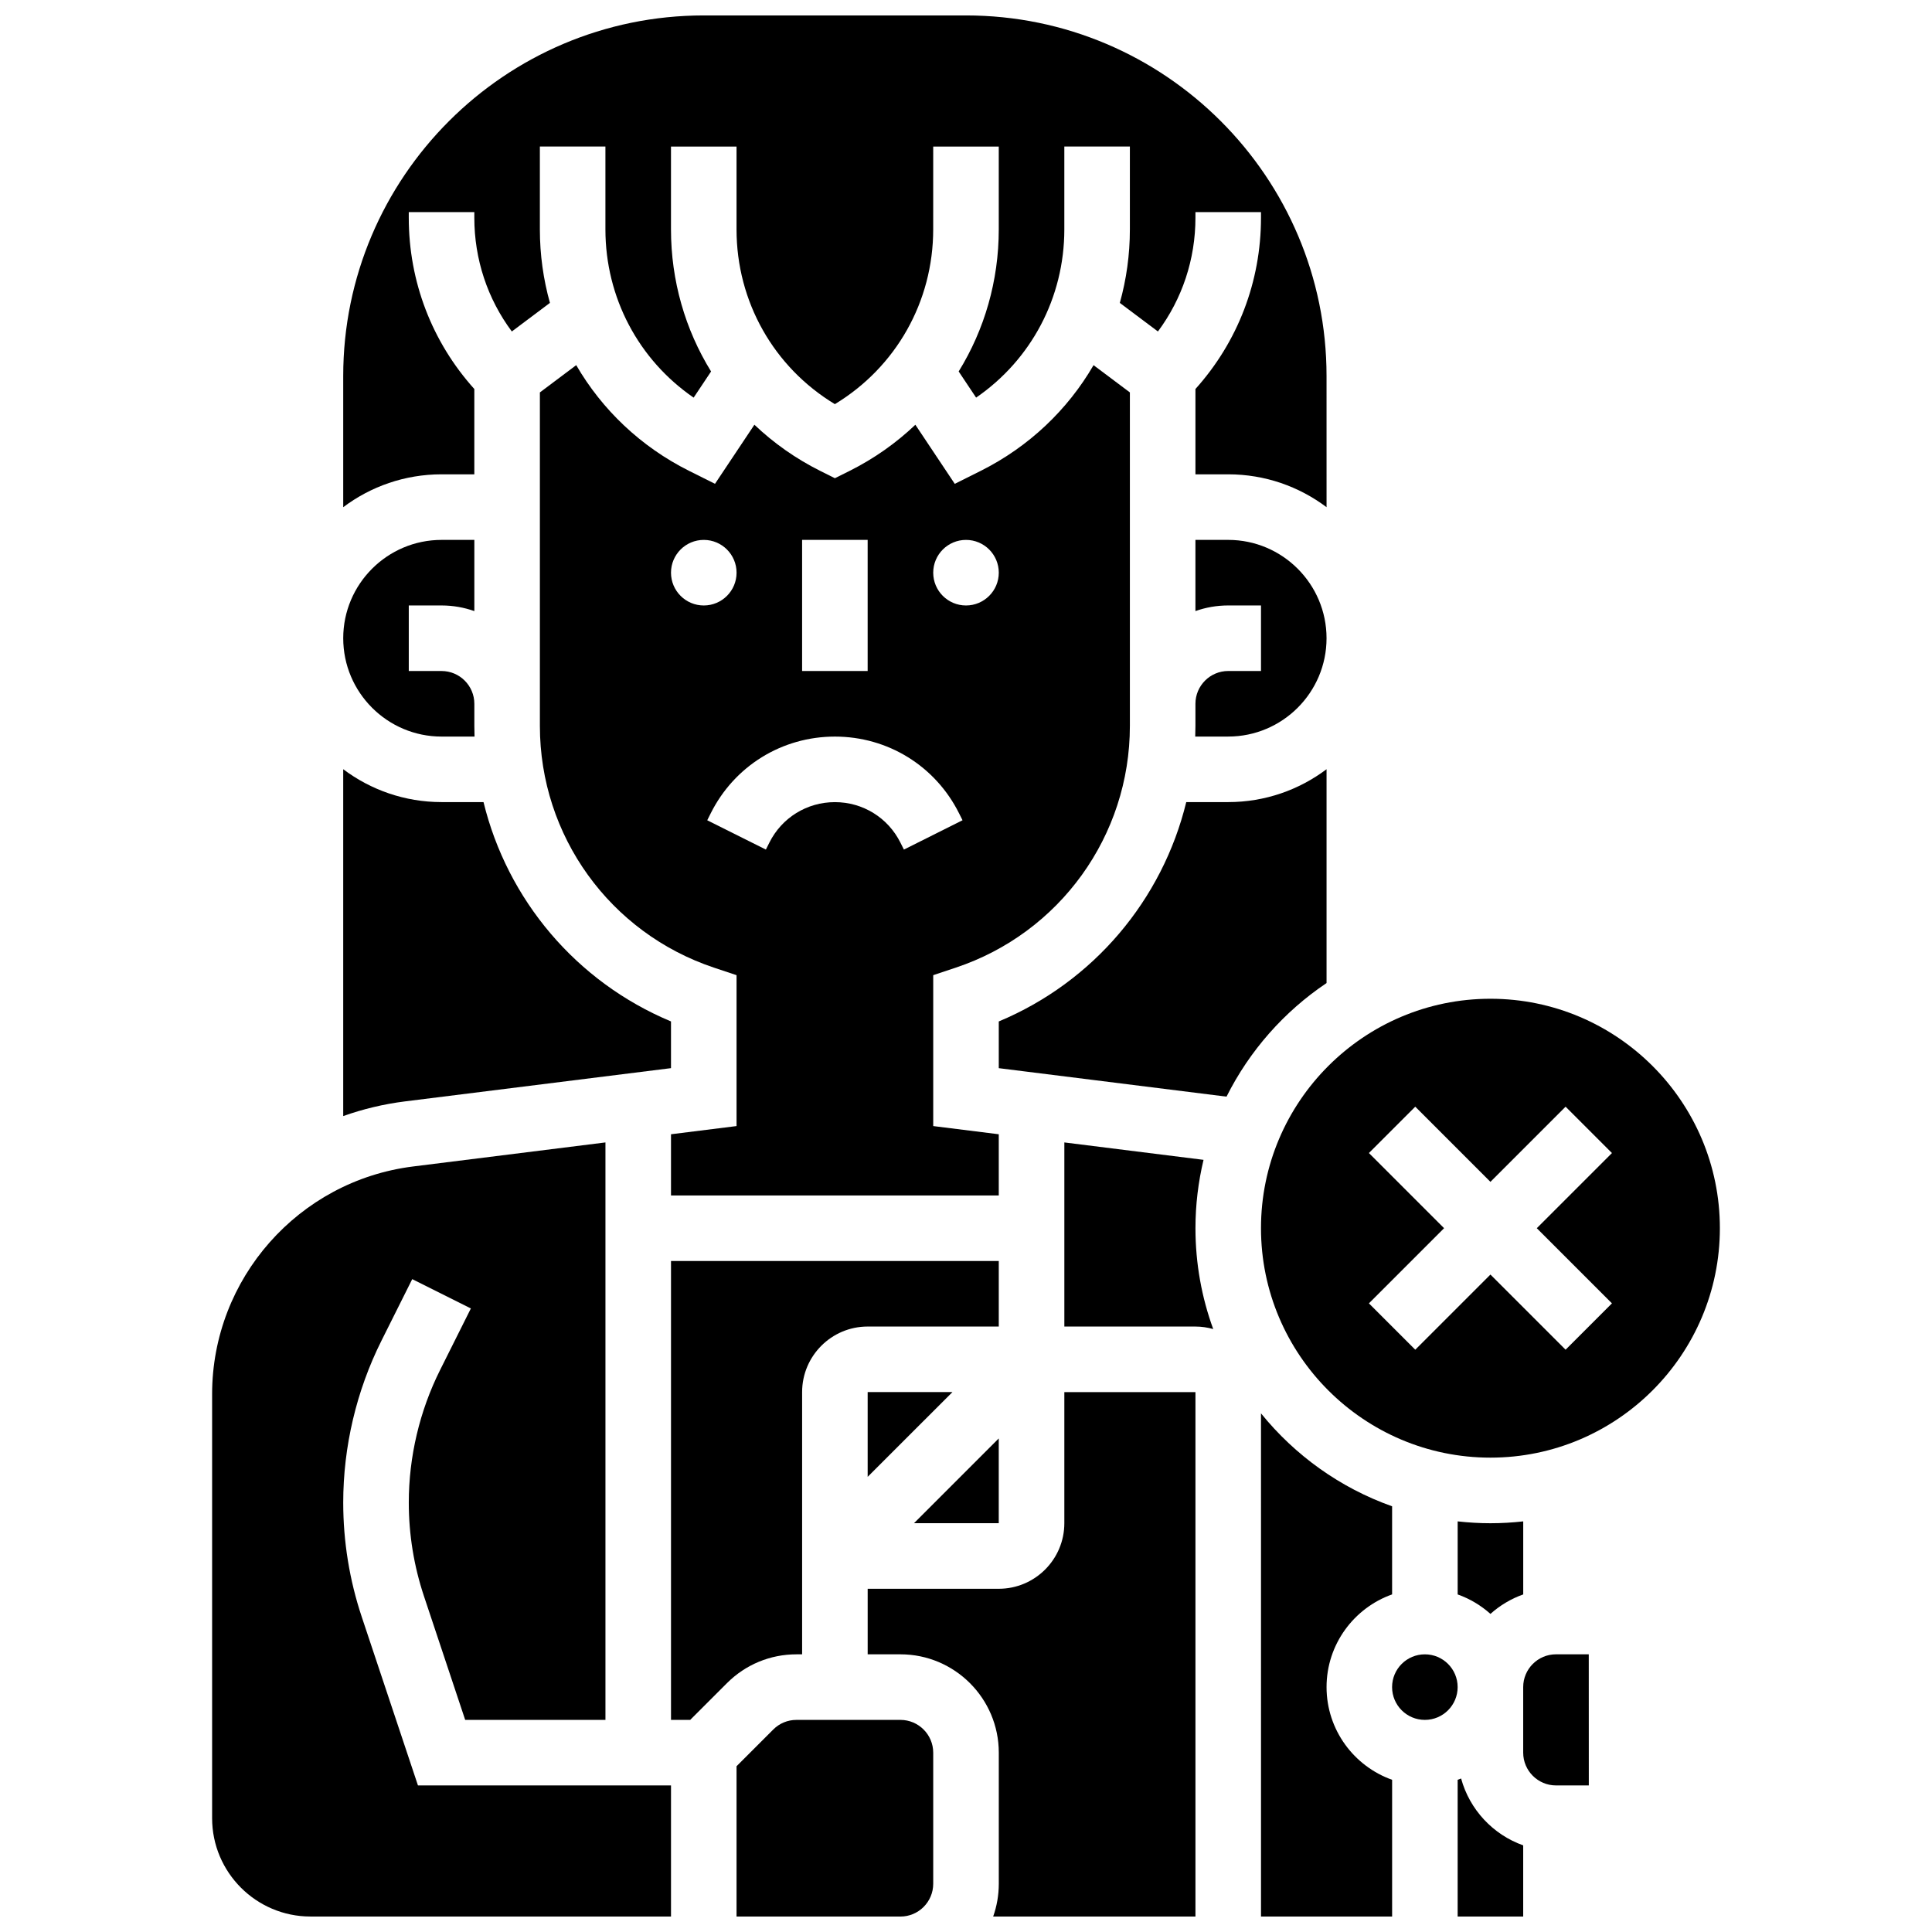
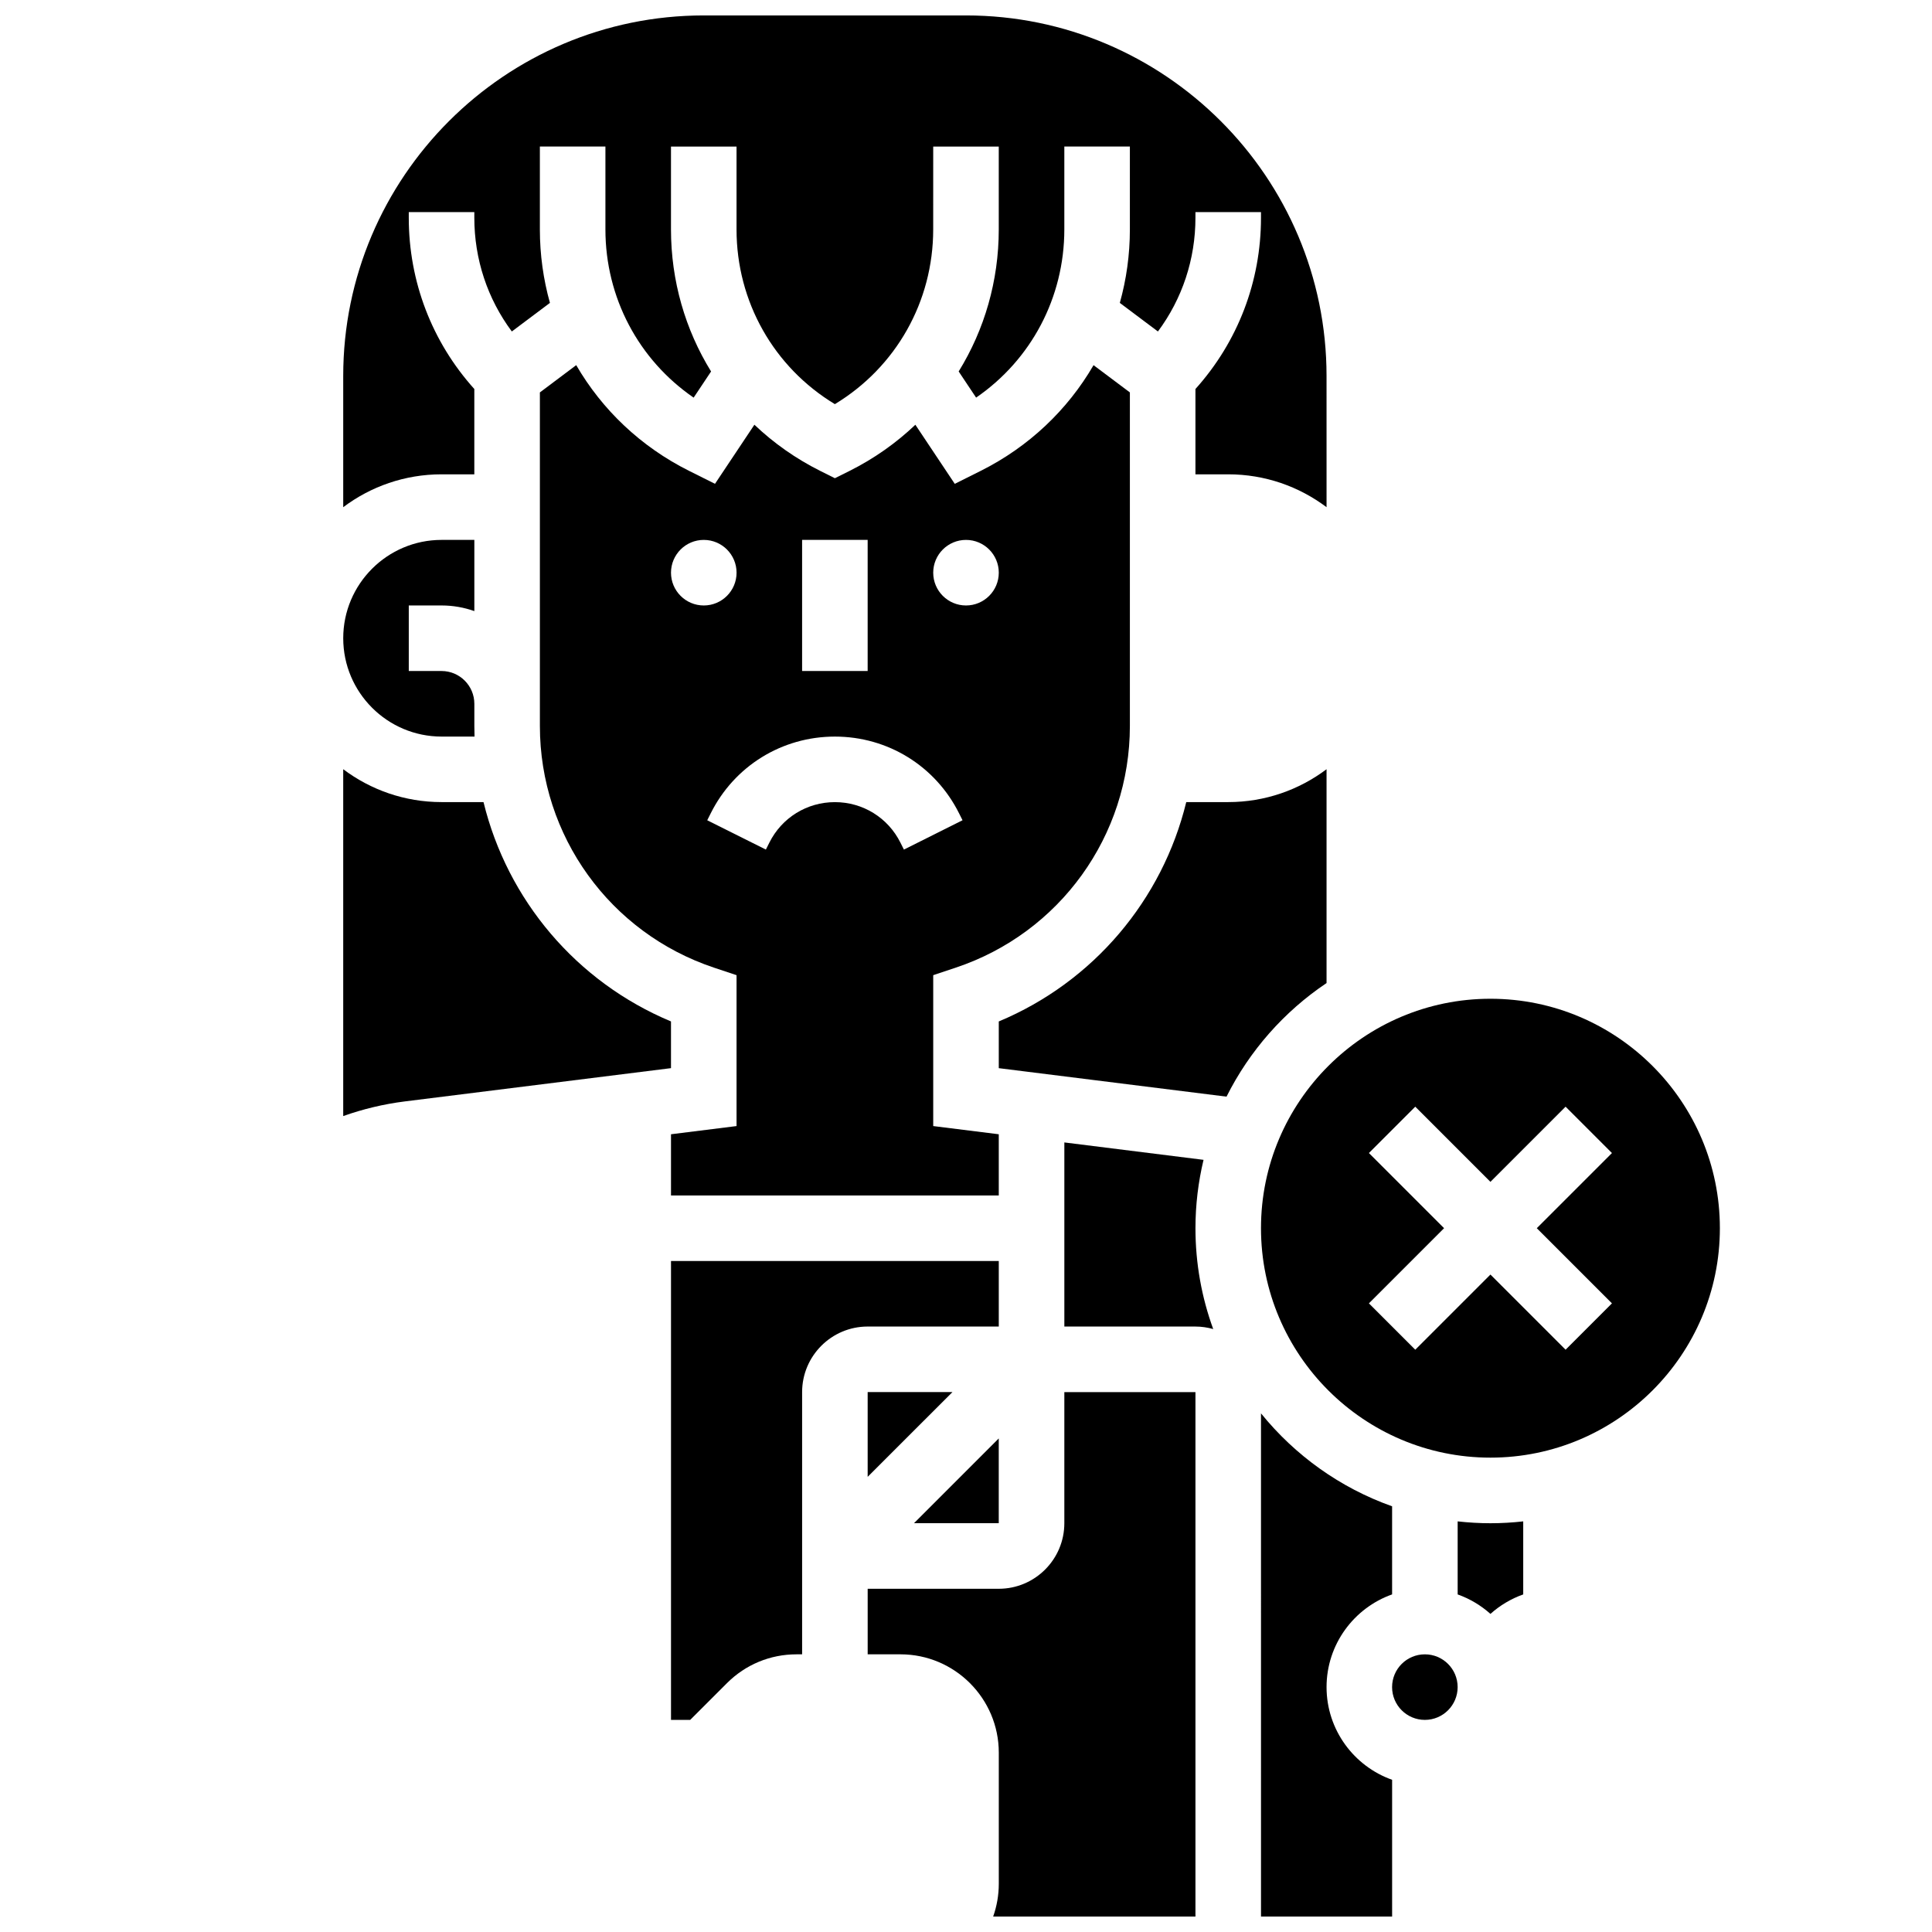
<svg xmlns="http://www.w3.org/2000/svg" width="800px" height="800px" version="1.1" viewBox="144 144 512 512">
  <defs>
    <clipPath id="f">
-       <path d="m200 446h122v205.9h-122z" />
+       <path d="m200 446v205.9h-122z" />
    </clipPath>
    <clipPath id="e">
      <path d="m234 148.09h262v130.91h-262z" />
    </clipPath>
    <clipPath id="d">
      <path d="m339 599h53v52.902h-53z" />
    </clipPath>
    <clipPath id="c">
-       <path d="m530 615h18v36.902h-18z" />
-     </clipPath>
+       </clipPath>
    <clipPath id="b">
      <path d="m373 512h88v139.9h-88z" />
    </clipPath>
    <clipPath id="a">
      <path d="m478 518h35v133.9h-35z" />
    </clipPath>
  </defs>
  <path d="m356.57 582.41v-69.492c0-9.578 7.793-17.371 17.371-17.371h34.746v-17.371h-86.863v121.61h5.09l9.742-9.738c4.922-4.922 11.465-7.633 18.426-7.633z" />
  <path d="m408.68 525.2-22.461 22.465h22.461z" />
  <g clip-path="url(#f)">
    <path d="m239.88 572.53c-3.266-9.797-4.922-20-4.922-30.328 0-14.812 3.5-29.645 10.125-42.891l8.164-16.328 15.539 7.769-8.164 16.328c-5.422 10.848-8.289 22.992-8.289 35.121 0 8.457 1.355 16.812 4.031 24.836l10.914 32.75h37.172v-153.03l-50.973 6.371c-30.367 3.793-53.266 29.73-53.266 60.332v112.38c0 14.367 11.691 26.059 26.059 26.059h95.551v-34.746h-67.062z" />
  </g>
  <path d="m373.94 535.38 22.465-22.461h-22.465z" />
  <path d="m397.25 400.45c27.621-9.207 46.18-34.953 46.18-64.07v-88.387l-9.629-7.219c-6.856 11.812-17.113 21.617-29.918 28.02l-6.859 3.43-10.441-15.66c-5.082 4.832-10.934 8.977-17.445 12.234l-3.883 1.934-3.887-1.941c-6.516-3.258-12.363-7.398-17.445-12.234l-10.441 15.66-6.859-3.43c-12.809-6.402-23.062-16.207-29.918-28.02l-9.629 7.227v88.387c0 29.113 18.559 54.863 46.18 64.07l5.938 1.98v39.988l-17.371 2.172v16.219h86.863v-16.219l-17.371-2.172v-39.988zm2.75-113.37c4.797 0 8.688 3.891 8.688 8.688s-3.891 8.688-8.688 8.688-8.688-3.891-8.688-8.688 3.891-8.688 8.688-8.688zm-43.434 0h17.371v34.746h-17.371zm-34.746 8.688c0-4.797 3.891-8.688 8.688-8.688 4.797 0 8.688 3.891 8.688 8.688s-3.891 8.688-8.688 8.688c-4.797 0-8.688-3.891-8.688-8.688zm61.723 73.379-0.918-1.836c-3.312-6.625-9.969-10.738-17.371-10.738s-14.062 4.113-17.371 10.738l-0.918 1.836-15.539-7.769 0.918-1.832c6.269-12.551 18.883-20.344 32.91-20.344s26.641 7.793 32.91 20.34l0.918 1.832z" />
-   <path d="m469.49 321.82c-4.789 0-8.688 3.898-8.688 8.688v5.867c0 0.941-0.023 1.883-0.055 2.82h8.742c14.367 0 26.059-11.691 26.059-26.059 0-14.367-11.691-26.059-26.059-26.059h-8.688v18.867c2.719-0.965 5.641-1.492 8.688-1.492h8.688v17.371z" />
  <g clip-path="url(#e)">
    <path d="m269.7 269.7v-22.609c-11.227-12.492-17.371-28.469-17.371-45.391v-1.492h17.371v1.492c0 11.004 3.488 21.473 9.941 30.145l10.098-7.574c-1.746-6.231-2.668-12.77-2.668-19.477v-21.957h17.371v21.957c0 18.078 8.797 34.559 23.379 44.582l4.621-6.93c-6.836-11.066-10.625-24.016-10.625-37.652v-21.957h17.371v21.957c0 19.16 9.879 36.527 26.059 46.309 16.18-9.781 26.059-27.148 26.059-46.309l0.004-21.957h17.371v21.957c0 13.637-3.789 26.586-10.625 37.648l4.621 6.93c14.582-10.02 23.379-26.5 23.379-44.578v-21.957h17.371v21.957c0 6.707-0.922 13.246-2.664 19.477l10.098 7.574c6.449-8.672 9.941-19.141 9.941-30.145v-1.492h17.371v1.492c0 16.922-6.144 32.898-17.371 45.391v22.609h8.688c9.77 0 18.797 3.246 26.059 8.711l-0.004-34.77c0-52.688-42.863-95.551-95.551-95.551h-69.492c-52.684 0-95.547 42.863-95.547 95.551v34.77c7.266-5.465 16.289-8.711 26.059-8.711z" />
  </g>
  <path d="m321.82 427.07v-12.379c-25.113-10.488-43.363-32.227-49.684-58.129h-11.121c-9.77 0-18.797-3.246-26.059-8.711v91.918c5.215-1.848 10.684-3.176 16.363-3.887z" />
  <g clip-path="url(#d)">
-     <path d="m382.62 599.79h-27.551c-2.32 0-4.5 0.902-6.141 2.543l-9.738 9.738v39.836h43.434c4.789 0 8.688-3.898 8.688-8.688v-34.746c-0.004-4.785-3.902-8.684-8.691-8.684z" />
-   </g>
+     </g>
  <path d="m261.02 339.2h8.738c-0.027-0.938-0.051-1.879-0.051-2.82v-5.867c0-4.789-3.898-8.688-8.688-8.688h-8.688v-17.371h8.688c3.047 0 5.969 0.531 8.688 1.492v-18.867h-8.688c-14.367 0-26.059 11.691-26.059 26.059 0 14.371 11.691 26.062 26.059 26.062z" />
  <path d="m495.55 404.52v-56.668c-7.266 5.465-16.289 8.711-26.059 8.711h-11.121c-6.32 25.902-24.57 47.641-49.684 58.133v12.379l60.355 7.547c6.098-12.184 15.27-22.562 26.508-30.102z" />
-   <path d="m556.35 582.41c-4.789 0-8.688 3.898-8.688 8.688v17.371c0 4.789 3.898 8.688 8.688 8.688h8.688 0.012l-0.012-34.746z" />
  <g clip-path="url(#c)">
    <path d="m531.21 615.32c-0.305 0.121-0.609 0.238-0.918 0.348v36.238h17.371v-18.867c-7.992-2.836-14.203-9.469-16.453-17.719z" />
  </g>
  <path d="m547.67 566.54v-19.359c-2.852 0.316-5.75 0.492-8.688 0.492s-5.832-0.176-8.688-0.492v19.359c3.234 1.148 6.18 2.914 8.688 5.16 2.508-2.246 5.449-4.016 8.688-5.16z" />
  <g clip-path="url(#b)">
    <path d="m426.06 547.67c0 9.578-7.793 17.371-17.371 17.371h-34.746v17.371h8.688c14.367 0 26.059 11.691 26.059 26.059v34.746c0 3.047-0.531 5.969-1.492 8.688h53.609v-138.98h-34.746z" />
  </g>
  <path d="m538.98 408.68c-33.527 0-60.805 27.277-60.805 60.805 0 33.527 27.277 60.805 60.805 60.805 33.527 0 60.805-27.277 60.805-60.805 0-33.527-27.277-60.805-60.805-60.805zm32.203 80.723-12.285 12.285-19.918-19.918-19.918 19.918-12.285-12.285 19.918-19.918-19.918-19.918 12.285-12.285 19.918 19.922 19.918-19.918 12.285 12.285-19.918 19.914z" />
  <path d="m462.95 451.37-36.887-4.613v48.793h34.746c1.633 0 3.207 0.242 4.707 0.664-3.043-8.34-4.707-17.34-4.707-26.723 0-6.238 0.754-12.301 2.141-18.121z" />
  <g clip-path="url(#a)">
    <path d="m495.55 591.1c0-11.324 7.262-20.98 17.371-24.566v-23.348c-13.754-4.879-25.742-13.496-34.746-24.633l0.004 133.35h34.746v-36.238c-10.109-3.586-17.375-13.242-17.375-24.566z" />
  </g>
  <path d="m530.29 591.1c0 4.797-3.887 8.688-8.684 8.688-4.801 0-8.688-3.891-8.688-8.688s3.887-8.684 8.688-8.684c4.797 0 8.684 3.887 8.684 8.684" />
</svg>